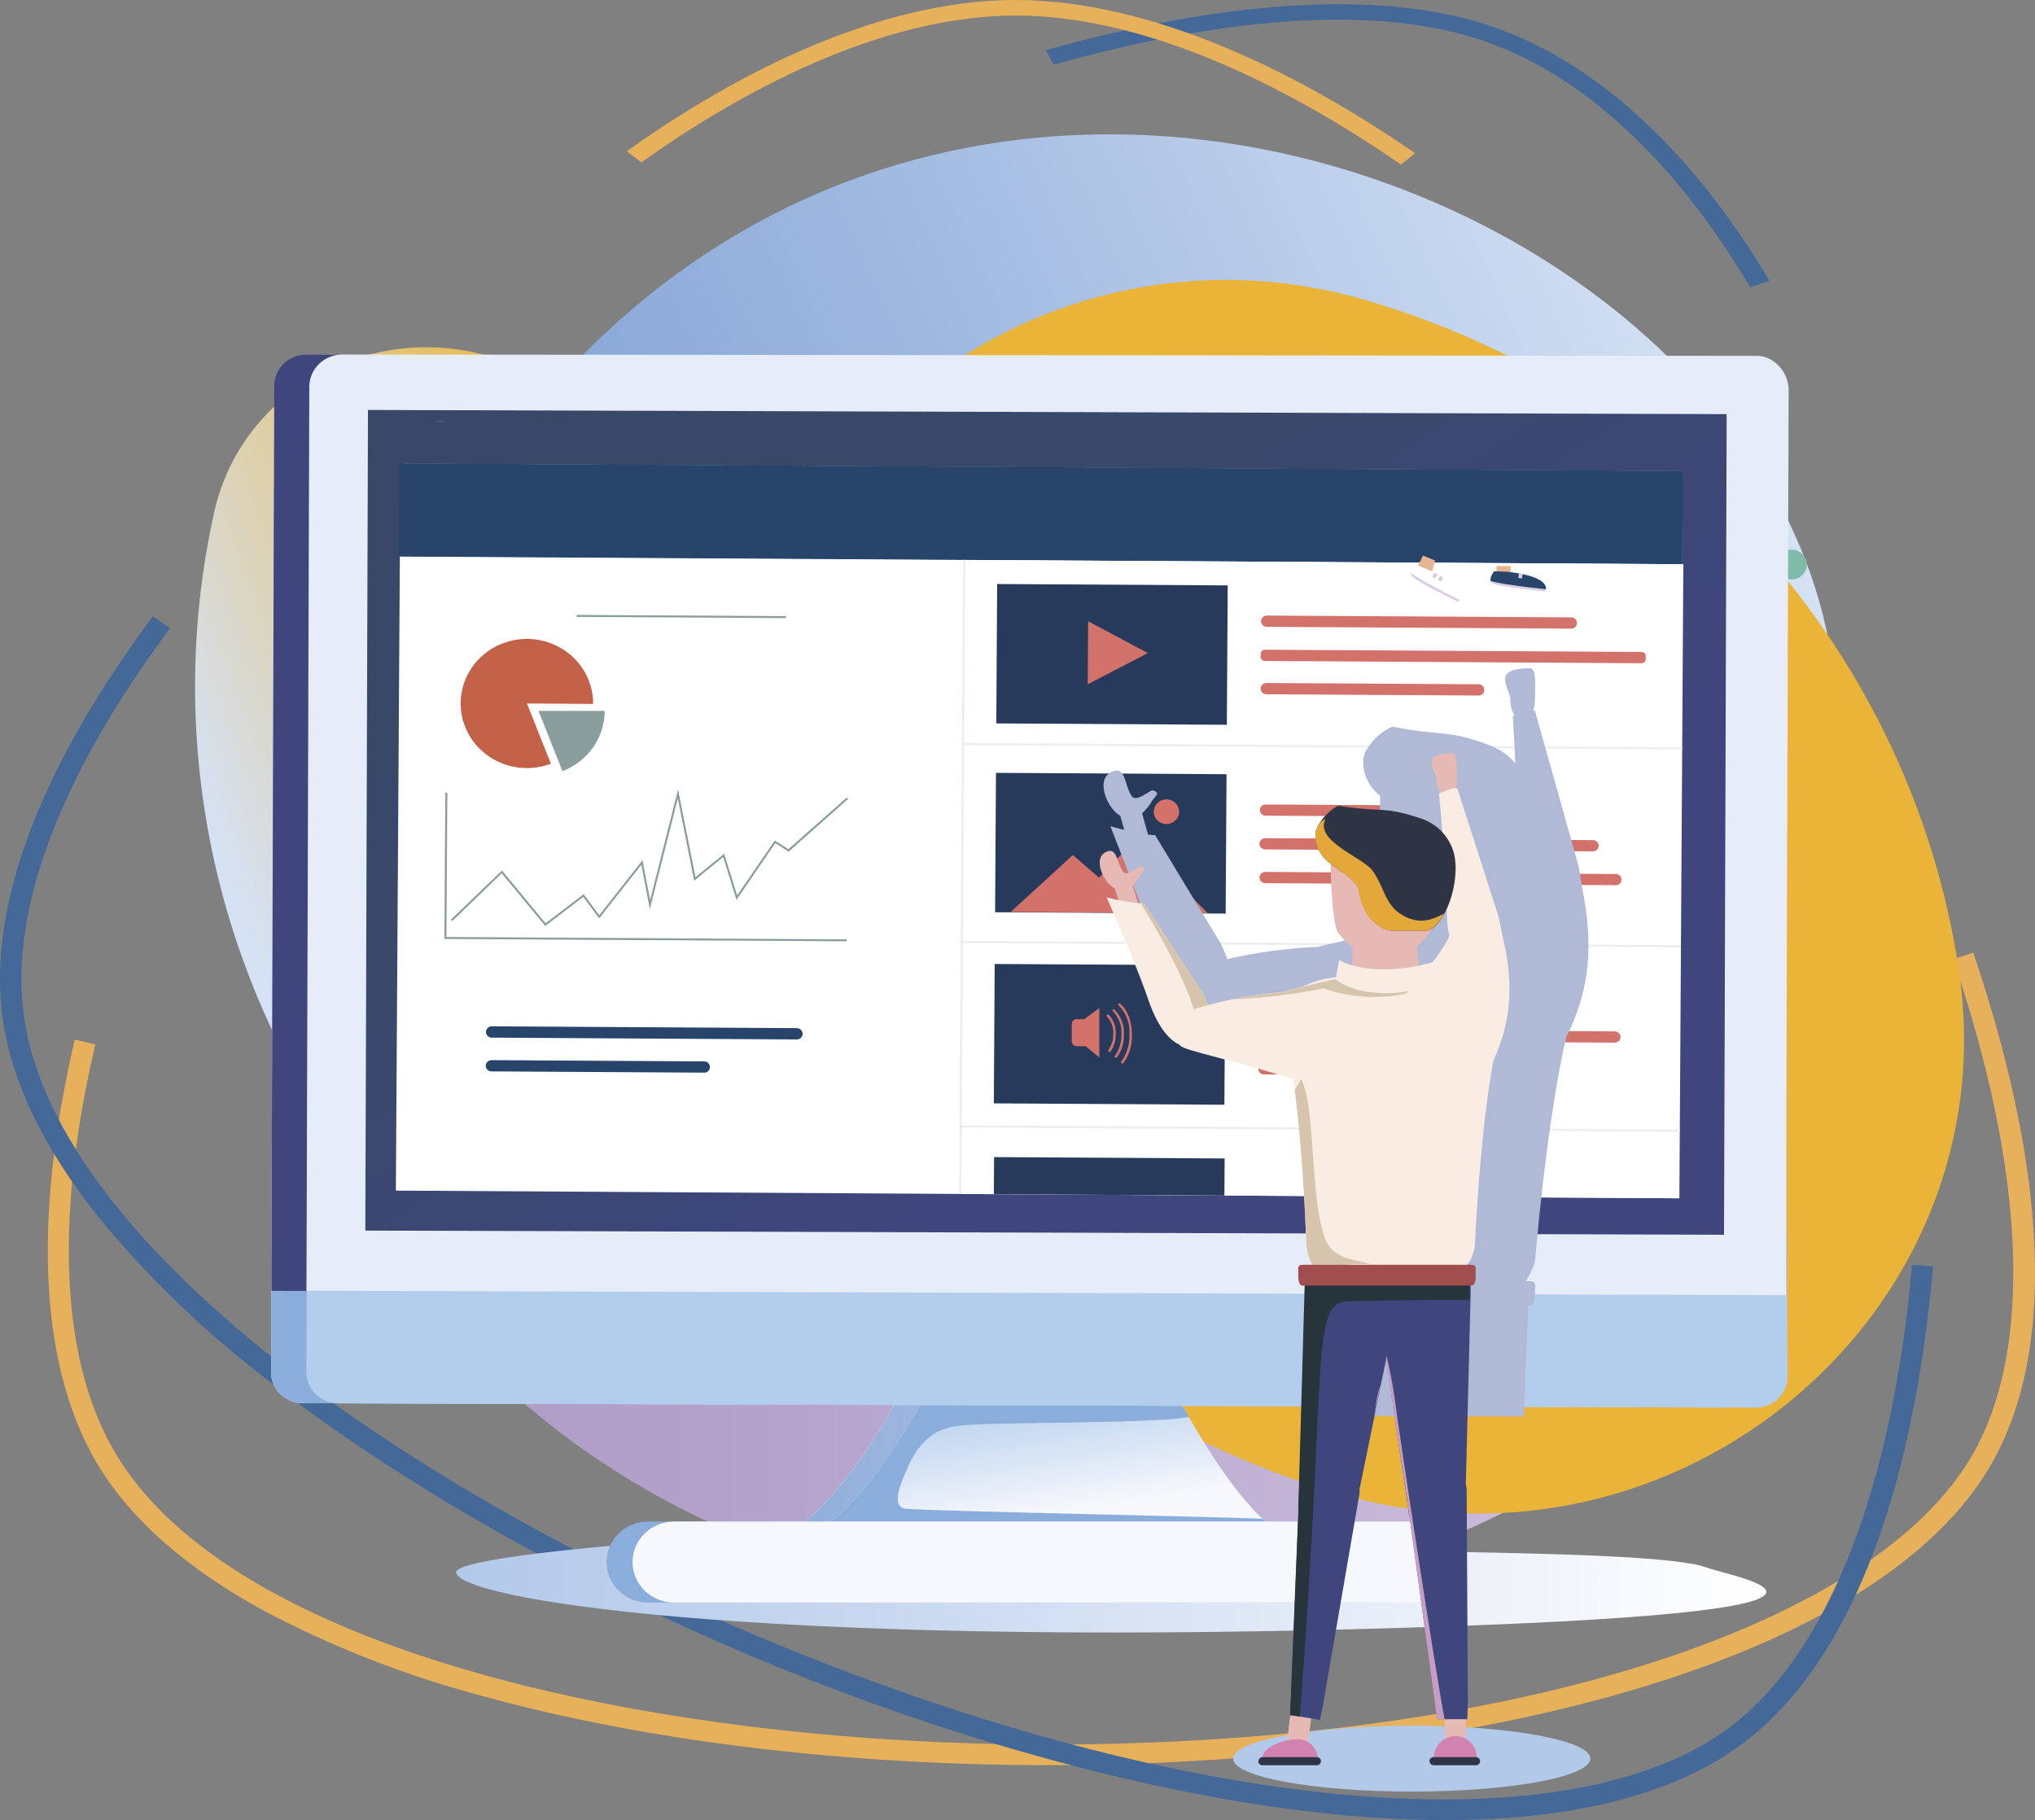
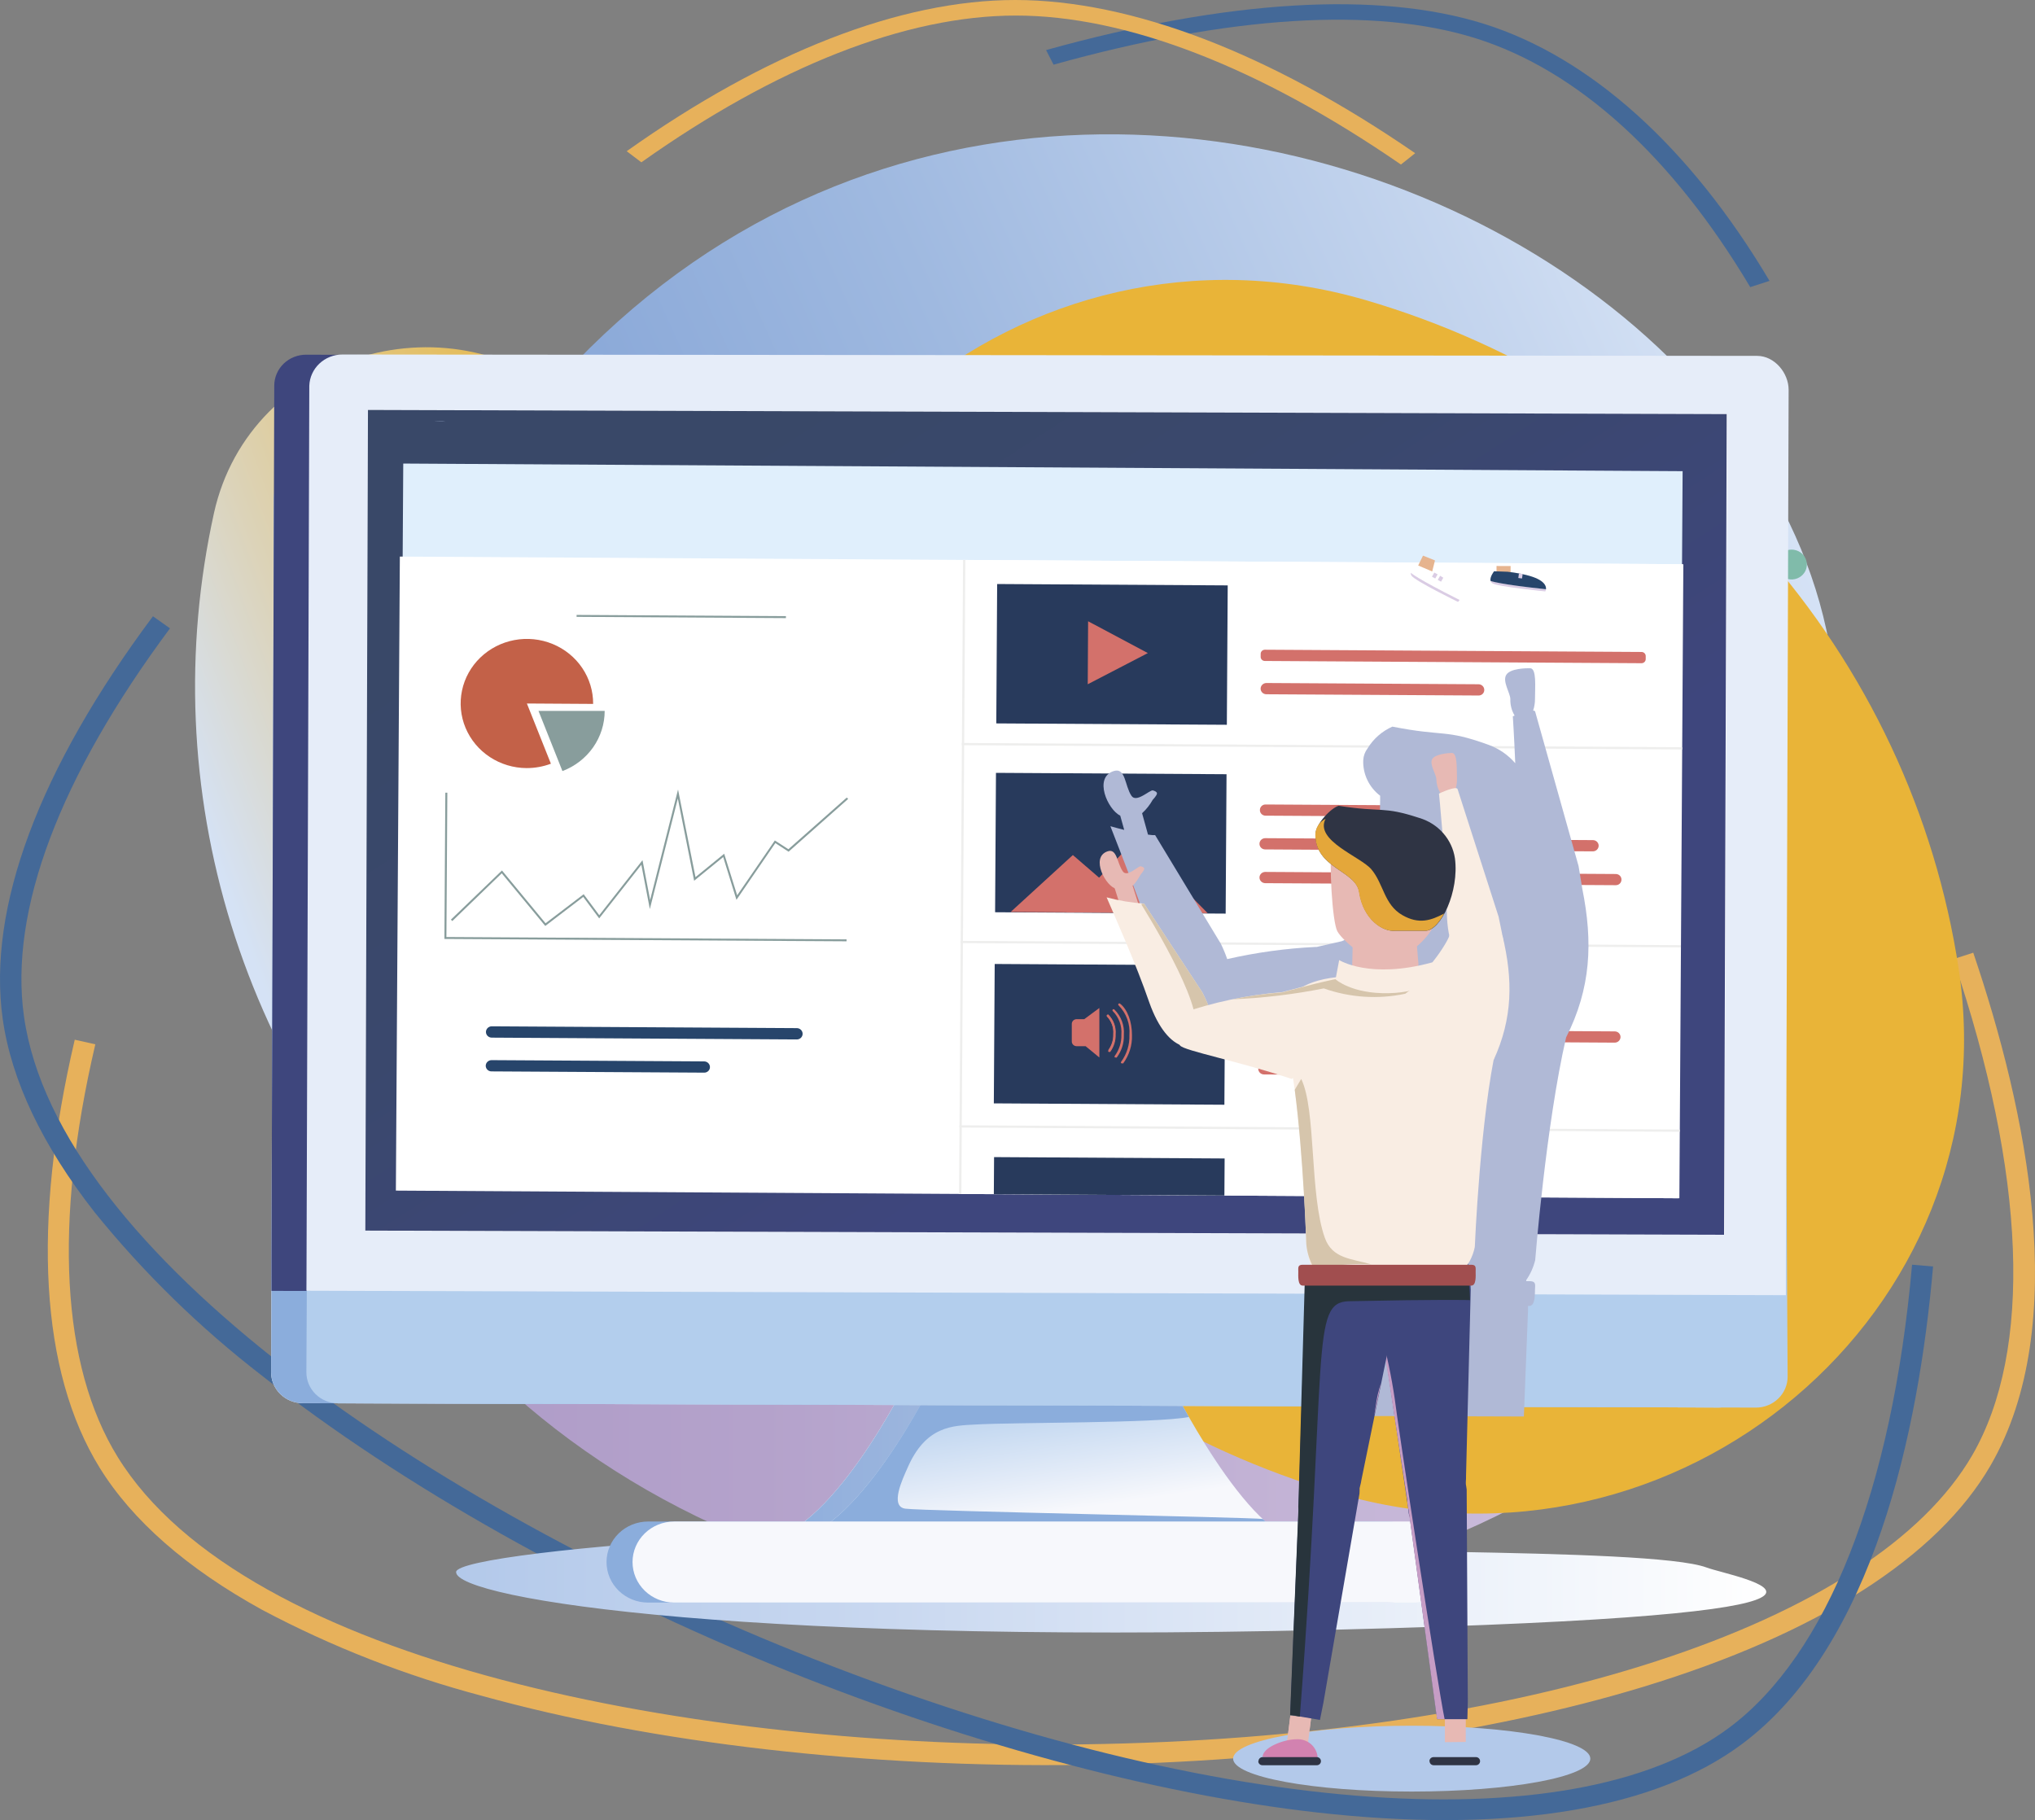
<svg xmlns="http://www.w3.org/2000/svg" width="360" height="322" viewBox="0 0 360 322" fill="none">
  <rect x="0" y="0" width="360" height="322" fill="#808080" stroke="none" />
  <path d="M46.362 284.797C33.157 277.523 23.429 269.057 17.62 259.644C7.137 242.663 5.612 216.491 13.223 183.942L16.864 184.753C9.468 216.356 10.841 241.607 20.821 257.764C43.312 294.196 122.809 309.543 191.608 308.597C269.806 307.528 331.473 287.463 348.887 257.47C359.635 238.916 358.438 207.743 345.535 169.689L349.076 168.546C358.45 196.168 366.578 234.32 352.137 259.264C342.738 275.495 321.518 289.036 290.748 298.411C263.128 306.828 227.935 311.743 191.67 312.234C153.378 312.763 115.589 308.425 85.26 300.021C71.73 296.441 58.675 291.332 46.362 284.797Z" fill="#E7B15B" />
  <path d="M16.726 214.451C7.527 202.692 2.021 191.167 0.484 180.292C-2.289 160.633 6.897 136.058 27.058 109.026L30.07 111.164C10.551 137.422 1.605 161.1 4.239 179.801C10.173 221.922 77.019 266.587 140.639 292.181C212.915 321.253 277.769 326.586 305.843 305.697C323.219 292.771 334.724 263.662 338.252 223.741L341.969 224.06C339.449 253.034 331.46 291.223 308.099 308.597C292.903 319.902 267.916 324.178 235.86 320.958C207.068 318.083 172.745 309.064 139.215 295.573C103.807 281.307 70.908 262.753 46.374 243.4C35.367 234.912 25.416 225.196 16.726 214.451V214.451Z" fill="#446998" />
  <path d="M186.378 11.44L185.055 8.859C217.06 -0.049 243.862 -1.659 262.561 4.227C281.26 10.113 298.875 25.877 313.038 49.69L309.624 50.796C295.839 27.659 279.067 12.435 261.087 6.783C243.106 1.13 217.464 2.777 186.378 11.44Z" fill="#446998" />
  <path d="M193.913 284.244C272.467 284.244 336.148 230.078 336.148 163.262C336.148 96.446 272.467 42.281 193.913 42.281C115.36 42.281 51.679 96.446 51.679 163.262C51.679 230.078 115.36 284.244 193.913 284.244Z" fill="url(#paint0_linear)" />
  <path d="M66.056 120.76C65.88 121.166 66.409 121.571 66.586 121.989C99.107 194.939 186.668 229.086 261.767 198.035C285.506 188.206 312.446 177.012 320.233 154.833C359.597 42.649 138.585 -56.718 66.056 120.76Z" fill="url(#paint1_linear)" />
  <path d="M138.371 126.646C130.697 106.021 118.323 87.363 102.182 72.078C80.61 51.656 44.22 62.113 37.857 90.754C32.526 114.894 33.571 139.958 40.895 163.596C48.219 187.233 61.581 208.669 79.728 225.891C101.3 246.313 135.674 222.795 142.05 194.14C147.833 168.226 148.388 153.457 138.371 126.646Z" fill="url(#paint2_linear)" />
  <path d="M236.692 264.215C296.897 281.737 355.641 232.059 346.505 171.433C342.356 144.017 330.278 118.323 311.688 97.361C293.098 76.399 268.766 61.039 241.543 53.081C181.338 35.56 122.595 85.25 131.718 145.863C135.864 173.282 147.942 198.98 166.535 219.943C185.128 240.905 209.465 256.263 236.692 264.215Z" fill="url(#paint3_linear)" />
  <path d="M318.444 97.684C318 97.393 317.478 97.236 316.944 97.233C316.409 97.23 315.885 97.382 315.438 97.669C314.992 97.956 314.642 98.365 314.434 98.846C314.226 99.326 314.168 99.856 314.268 100.368C314.367 100.88 314.621 101.352 314.995 101.725C315.37 102.097 315.849 102.353 316.372 102.46C316.895 102.567 317.44 102.521 317.936 102.327C318.433 102.133 318.859 101.801 319.162 101.371C319.365 101.083 319.507 100.759 319.58 100.418C319.654 100.077 319.657 99.724 319.591 99.382C319.524 99.039 319.388 98.713 319.191 98.421C318.994 98.13 318.74 97.88 318.444 97.684V97.684Z" fill="#80BBAA" />
  <path d="M301.899 277.314C306.776 279.132 342.788 285.19 245.991 288.053C132.738 291.419 80.686 282.831 80.686 278.125C80.686 273.984 170.88 267.434 208.341 272.915C223.562 275.139 291.844 273.578 301.899 277.314Z" fill="url(#paint4_linear)" />
  <path d="M134.112 272.657H226.095C216.116 272.657 202.079 244.015 202.079 244.015H160.585C160.585 244.015 146.611 272.657 134.112 272.657Z" fill="white" />
  <path d="M134.112 272.657H226.095C216.116 272.657 202.079 244.015 202.079 244.015H160.585C160.585 244.015 146.611 272.657 134.112 272.657Z" fill="url(#paint5_linear)" />
  <path d="M107.298 276.343C107.296 277.286 107.485 278.22 107.855 279.091C108.224 279.962 108.766 280.754 109.449 281.421C110.133 282.087 110.945 282.616 111.838 282.976C112.732 283.336 113.69 283.52 114.656 283.519H245.399C246.366 283.52 247.323 283.336 248.217 282.976C249.11 282.616 249.922 282.087 250.606 281.421C251.29 280.754 251.832 279.962 252.201 279.091C252.57 278.22 252.759 277.286 252.758 276.343V276.343C252.758 275.401 252.567 274.469 252.197 273.599C251.827 272.729 251.285 271.939 250.602 271.273C249.918 270.608 249.107 270.08 248.214 269.721C247.321 269.362 246.365 269.178 245.399 269.179H114.656C113.691 269.178 112.734 269.362 111.841 269.721C110.949 270.08 110.137 270.608 109.454 271.273C108.77 271.939 108.228 272.729 107.858 273.599C107.488 274.469 107.298 275.401 107.298 276.343V276.343Z" fill="url(#paint6_linear)" />
  <path d="M138.837 272.657H230.757C220.79 272.657 206.741 244.015 206.741 244.015H165.247C165.247 244.015 151.336 272.657 138.837 272.657Z" fill="url(#paint7_linear)" />
  <g style="mix-blend-mode:multiply">
    <path style="mix-blend-mode:multiply" d="M165.247 244.015H206.741C206.741 244.015 207.812 246.337 210.319 250.687C204.586 251.805 179.435 251.621 172.606 252.014C168.624 252.235 163.786 252.161 160.522 259.743C159.716 261.573 157.322 266.538 160.169 266.906C163.37 267.324 220.841 268.43 223.386 268.725C225.906 271.096 228.426 272.657 230.757 272.657H138.837C151.336 272.657 165.247 244.015 165.247 244.015Z" fill="url(#paint8_linear)" />
  </g>
  <path d="M111.897 276.343C111.897 278.246 112.672 280.071 114.052 281.417C115.432 282.763 117.304 283.519 119.256 283.519H250.011C250.977 283.519 251.933 283.333 252.825 282.972C253.717 282.611 254.527 282.083 255.21 281.416C255.892 280.75 256.433 279.959 256.801 279.088C257.17 278.218 257.358 277.285 257.357 276.343V276.343C257.357 274.443 256.583 272.621 255.205 271.278C253.828 269.934 251.959 269.179 250.011 269.179H119.256C117.306 269.179 115.436 269.934 114.057 271.277C112.677 272.62 111.9 274.442 111.897 276.343V276.343Z" fill="url(#paint9_linear)" />
  <path opacity="0.1" d="M121.058 74.965L301.899 69.018L304.42 142.189L121.058 74.965Z" fill="#E9F3F7" />
  <path opacity="0.09" d="M122.305 74.867L302.492 68.944L305.012 141.858L122.305 74.867Z" fill="white" />
  <path d="M47.962 242.749C47.957 243.469 48.098 244.182 48.377 244.848C48.656 245.514 49.067 246.12 49.587 246.631C50.107 247.141 50.726 247.546 51.407 247.823C52.088 248.099 52.819 248.242 53.557 248.242L304.092 249.003C304.829 249.007 305.56 248.868 306.243 248.595C306.925 248.323 307.546 247.922 308.069 247.415C308.592 246.908 309.007 246.306 309.292 245.642C309.576 244.979 309.723 244.267 309.724 243.548L310.216 88.862C310.219 88.143 310.077 87.43 309.797 86.765C309.518 86.1 309.106 85.494 308.587 84.984C308.067 84.474 307.449 84.069 306.769 83.792C306.088 83.515 305.359 83.371 304.621 83.37L54.086 82.608C52.598 82.605 51.169 83.177 50.113 84.2C49.057 85.223 48.46 86.612 48.453 88.064L47.962 242.749Z" fill="white" />
  <path d="M47.962 242.749C47.957 243.469 48.098 244.182 48.377 244.848C48.656 245.514 49.067 246.12 49.587 246.631C50.107 247.141 50.726 247.546 51.407 247.823C52.088 248.099 52.819 248.242 53.557 248.242L304.092 249.003C304.829 249.007 305.56 248.868 306.243 248.595C306.925 248.323 307.546 247.922 308.069 247.415C308.592 246.908 309.007 246.306 309.292 245.642C309.576 244.979 309.723 244.267 309.724 243.548L310.216 88.862C310.219 88.143 310.077 87.43 309.797 86.765C309.518 86.1 309.106 85.494 308.587 84.984C308.067 84.474 307.449 84.069 306.769 83.792C306.088 83.515 305.359 83.371 304.621 83.37L54.086 82.608C52.598 82.605 51.169 83.177 50.113 84.2C49.057 85.223 48.46 86.612 48.453 88.064L47.962 242.749Z" fill="url(#paint10_linear)" />
  <path d="M48.025 222.893C48.025 225.916 48.025 228.373 48.025 228.373L309.787 229.172V223.691L310.291 69.006C310.293 68.286 310.149 67.573 309.868 66.908C309.587 66.242 309.175 65.637 308.654 65.127C308.134 64.617 307.515 64.212 306.834 63.935C306.153 63.658 305.422 63.515 304.684 63.513L54.162 62.752C53.424 62.748 52.692 62.887 52.009 63.159C51.326 63.432 50.705 63.833 50.18 64.339C49.656 64.846 49.239 65.448 48.954 66.112C48.669 66.775 48.52 67.487 48.517 68.207L48.025 222.893Z" fill="#3E467D" />
  <path d="M54.199 242.774C54.196 244.225 54.783 245.618 55.832 246.648C56.881 247.678 58.306 248.26 59.794 248.266L310.606 249.028C312.095 249.031 313.524 248.459 314.579 247.436C315.635 246.413 316.232 245.024 316.239 243.572L315.357 89.022C315.357 85.999 314.298 83.394 311.199 83.382L60.663 82.62C59.174 82.62 57.745 83.195 56.69 84.22C55.634 85.245 55.038 86.636 55.031 88.088L54.199 242.774Z" fill="url(#paint11_linear)" />
  <path d="M54.212 228.348L315.924 229.135C315.924 229.135 315.924 226.677 315.924 223.655L316.415 68.969C316.415 65.946 313.895 62.96 310.846 62.96L60.563 62.715C59.044 62.72 57.587 63.299 56.496 64.33C55.406 65.361 54.768 66.764 54.716 68.244L54.212 228.348Z" fill="#E6EDF9" />
  <path d="M65.095 72.512L64.627 217.736L305.068 218.472L305.536 73.249L65.095 72.512Z" fill="white" />
  <path d="M65.095 72.524L64.627 217.711L304.993 218.448L305.46 73.261L65.095 72.524Z" fill="url(#paint12_linear)" />
  <path d="M71.337 82.01L70.542 208.899L296.868 210.247L297.662 83.358L71.337 82.01Z" fill="#E0EFFC" />
-   <path d="M297.708 83.315L70.651 81.963L70.548 98.513L297.604 99.866L297.708 83.315Z" fill="#27456B" />
  <path d="M70.735 98.467L70.032 210.636L297.089 211.989L297.791 99.819L70.735 98.467Z" fill="white" />
  <path d="M170.342 99.062L169.64 211.231L296.915 211.989L297.617 99.82L170.342 99.062Z" fill="white" />
  <path d="M140.966 183.893L86.986 183.573C86.714 183.57 86.454 183.462 86.263 183.274C86.072 183.085 85.965 182.831 85.965 182.566C85.969 182.301 86.079 182.047 86.272 181.861C86.466 181.675 86.727 181.57 86.998 181.57L140.979 181.89C141.248 181.896 141.505 182.005 141.693 182.194C141.882 182.382 141.987 182.634 141.987 182.897C141.987 183.161 141.879 183.415 141.688 183.601C141.496 183.788 141.237 183.893 140.966 183.893V183.893Z" fill="#27456B" />
  <path d="M124.56 189.766L86.948 189.545C86.677 189.545 86.418 189.44 86.226 189.253C86.035 189.067 85.927 188.814 85.927 188.55V188.55C85.931 188.285 86.041 188.031 86.234 187.845C86.428 187.659 86.689 187.554 86.961 187.554L124.573 187.776C124.845 187.779 125.104 187.886 125.295 188.075C125.486 188.264 125.594 188.518 125.594 188.783V188.783C125.594 188.914 125.567 189.044 125.515 189.165C125.462 189.286 125.386 189.395 125.29 189.487C125.193 189.579 125.079 189.65 124.954 189.698C124.829 189.746 124.695 189.769 124.56 189.766V189.766Z" fill="#27456B" />
-   <path d="M277.946 111.213L224.104 110.894C223.833 110.894 223.574 110.789 223.382 110.602C223.191 110.415 223.084 110.162 223.084 109.898V109.898C223.087 109.633 223.197 109.38 223.391 109.194C223.584 109.007 223.845 108.903 224.117 108.903L277.959 109.222C278.093 109.222 278.226 109.249 278.35 109.3C278.474 109.35 278.586 109.425 278.68 109.519C278.774 109.613 278.848 109.724 278.897 109.846C278.946 109.968 278.97 110.099 278.967 110.23C278.967 110.36 278.94 110.489 278.889 110.609C278.837 110.729 278.762 110.838 278.667 110.929C278.572 111.021 278.459 111.093 278.336 111.142C278.212 111.19 278.08 111.215 277.946 111.213Z" fill="#D3716B" />
  <path d="M290.397 115.341L223.767 114.944C223.357 114.942 223.022 115.265 223.02 115.665L223.016 116.206C223.014 116.606 223.344 116.933 223.755 116.935L290.385 117.332C290.796 117.334 291.131 117.012 291.133 116.611L291.136 116.071C291.139 115.67 290.808 115.344 290.397 115.341Z" fill="#D3716B" />
  <path d="M261.553 123.046L224.029 122.824C223.758 122.824 223.498 122.72 223.307 122.533C223.115 122.346 223.008 122.093 223.008 121.829V121.829C223.011 121.564 223.122 121.311 223.315 121.125C223.508 120.938 223.769 120.834 224.041 120.834L261.565 121.055C261.699 121.057 261.832 121.084 261.955 121.136C262.078 121.187 262.19 121.262 262.283 121.355C262.377 121.449 262.451 121.559 262.501 121.681C262.55 121.802 262.575 121.932 262.573 122.063V122.063C262.575 122.193 262.55 122.323 262.499 122.444C262.448 122.565 262.373 122.674 262.278 122.766C262.182 122.858 262.069 122.93 261.944 122.978C261.82 123.026 261.687 123.049 261.553 123.046Z" fill="#D3716B" />
  <path d="M170.145 131.441L170.143 131.834L297.582 132.594L297.584 132.2L170.145 131.441Z" fill="#EEEEED" />
  <path d="M170.37 99.067L169.667 211.237L170.07 211.239L170.773 99.07L170.37 99.067Z" fill="#EEEEED" />
  <path d="M169.916 166.453L169.914 166.846L297.353 167.605L297.355 167.212L169.916 166.453Z" fill="#EEEEED" />
  <path d="M169.725 199.078L169.723 199.471L297.162 200.231L297.164 199.838L169.725 199.078Z" fill="#EEEEED" />
  <path d="M217.188 103.564L176.401 103.321L176.247 127.981L217.034 128.224L217.188 103.564Z" fill="#283A5C" />
  <path d="M192.49 109.91L192.427 121.055L203.061 115.538L192.49 109.91Z" fill="#D3716B" />
  <path d="M175.855 204.708L175.814 211.269L216.601 211.512L216.642 204.951L175.855 204.708Z" fill="#283A5C" />
  <path d="M273.448 178.413L223.676 178.118C223.407 178.114 223.151 178.008 222.962 177.822C222.773 177.636 222.668 177.384 222.668 177.122V177.122C222.668 176.858 222.775 176.605 222.967 176.419C223.158 176.232 223.418 176.127 223.688 176.127L273.46 176.422C273.595 176.422 273.728 176.448 273.852 176.499C273.976 176.55 274.088 176.625 274.182 176.719C274.276 176.812 274.35 176.924 274.399 177.046C274.448 177.168 274.472 177.298 274.468 177.43V177.43C274.468 177.56 274.442 177.689 274.39 177.809C274.339 177.929 274.263 178.038 274.168 178.129C274.074 178.22 273.961 178.293 273.837 178.341C273.713 178.39 273.581 178.414 273.448 178.413V178.413Z" fill="#D3716B" />
  <path d="M285.645 184.458L223.65 184.089C223.379 184.086 223.119 183.979 222.928 183.79C222.737 183.601 222.63 183.347 222.63 183.082V183.082C222.632 182.951 222.66 182.822 222.712 182.702C222.765 182.582 222.842 182.473 222.938 182.382C223.034 182.29 223.147 182.218 223.272 182.17C223.396 182.121 223.529 182.097 223.663 182.099L285.657 182.467C285.928 182.467 286.188 182.572 286.379 182.759C286.571 182.946 286.678 183.199 286.678 183.463V183.463C286.675 183.728 286.564 183.981 286.371 184.167C286.178 184.353 285.917 184.458 285.645 184.458V184.458Z" fill="#D3716B" />
  <path d="M252.972 190.258L223.613 190.086C223.342 190.086 223.082 189.981 222.891 189.794C222.7 189.607 222.592 189.354 222.592 189.09V189.09C222.595 188.825 222.706 188.572 222.899 188.386C223.093 188.199 223.353 188.095 223.625 188.095L252.984 188.279C253.255 188.279 253.515 188.384 253.706 188.571C253.898 188.757 254.005 189.011 254.005 189.275V189.275C254.005 189.406 253.978 189.536 253.926 189.657C253.874 189.777 253.797 189.887 253.701 189.978C253.605 190.07 253.491 190.142 253.365 190.19C253.24 190.238 253.106 190.261 252.972 190.258V190.258Z" fill="#D3716B" />
  <path d="M216.754 170.784L175.967 170.541L175.813 195.202L216.6 195.444L216.754 170.784Z" fill="#283A5C" />
  <path d="M269.579 144.573L223.89 144.303C223.756 144.305 223.623 144.28 223.499 144.23C223.375 144.181 223.263 144.107 223.169 144.014C223.075 143.921 223.001 143.811 222.951 143.689C222.902 143.568 222.879 143.438 222.882 143.308V143.308C222.88 143.177 222.906 143.047 222.956 142.926C223.007 142.806 223.083 142.696 223.178 142.604C223.273 142.513 223.386 142.44 223.511 142.392C223.635 142.344 223.769 142.321 223.903 142.325L269.592 142.595C269.726 142.593 269.859 142.618 269.983 142.667C270.107 142.717 270.219 142.79 270.313 142.883C270.407 142.976 270.481 143.087 270.53 143.208C270.58 143.33 270.603 143.46 270.6 143.59V143.59C270.602 143.721 270.576 143.85 270.525 143.971C270.475 144.092 270.399 144.202 270.304 144.293C270.209 144.385 270.095 144.457 269.971 144.505C269.846 144.553 269.713 144.576 269.579 144.573V144.573Z" fill="#D3716B" />
  <path d="M281.776 150.619L223.814 150.274C223.681 150.274 223.549 150.249 223.426 150.199C223.302 150.148 223.191 150.075 223.097 149.982C223.003 149.89 222.929 149.78 222.879 149.659C222.829 149.538 222.805 149.409 222.806 149.279C222.806 149.015 222.914 148.762 223.105 148.575C223.297 148.389 223.556 148.284 223.827 148.284L281.789 148.628C282.06 148.628 282.319 148.733 282.511 148.919C282.702 149.106 282.81 149.359 282.81 149.623V149.623C282.806 149.888 282.696 150.141 282.503 150.328C282.309 150.514 282.048 150.619 281.776 150.619V150.619Z" fill="#D3716B" />
  <path d="M285.821 156.602L223.814 156.246C223.545 156.24 223.288 156.131 223.1 155.943C222.912 155.754 222.806 155.502 222.806 155.239V155.239C222.81 154.977 222.919 154.727 223.11 154.543C223.301 154.359 223.558 154.256 223.827 154.256L285.834 154.624C285.968 154.623 286.101 154.647 286.225 154.697C286.349 154.746 286.461 154.82 286.555 154.913C286.649 155.006 286.723 155.116 286.772 155.238C286.822 155.359 286.845 155.489 286.842 155.619V155.619C286.844 155.75 286.818 155.88 286.767 156.001C286.717 156.121 286.641 156.231 286.546 156.323C286.451 156.415 286.338 156.487 286.213 156.535C286.088 156.583 285.955 156.606 285.821 156.602Z" fill="#D3716B" />
  <path d="M216.979 136.971L176.192 136.728L176.037 161.389L216.824 161.632L216.979 136.971Z" fill="#283A5C" />
  <path d="M178.78 161.345L189.793 151.27L201.637 161.481L178.78 161.345Z" fill="#D3716B" />
  <path d="M188.609 161.407L200.818 148.554L213.646 161.554L188.609 161.407Z" fill="#D3716B" />
-   <path d="M208.593 143.627C208.588 144.059 208.452 144.48 208.202 144.837C207.952 145.193 207.599 145.47 207.188 145.631C206.777 145.793 206.326 145.832 205.893 145.744C205.459 145.655 205.062 145.444 204.751 145.136C204.44 144.828 204.23 144.437 204.147 144.013C204.064 143.588 204.112 143.149 204.284 142.751C204.456 142.353 204.746 142.014 205.116 141.776C205.486 141.539 205.92 141.413 206.363 141.415C206.658 141.417 206.951 141.475 207.223 141.588C207.495 141.7 207.742 141.863 207.949 142.069C208.157 142.274 208.32 142.518 208.431 142.785C208.541 143.053 208.596 143.339 208.593 143.627V143.627Z" fill="#D3716B" />
  <path d="M189.604 181.14V184.237C189.602 184.348 189.623 184.458 189.666 184.56C189.708 184.663 189.771 184.757 189.85 184.836C189.93 184.914 190.025 184.977 190.13 185.02C190.235 185.063 190.347 185.085 190.461 185.085H192.048L194.48 187.087V178.327L191.809 180.305H190.423C190.202 180.314 189.994 180.407 189.841 180.562C189.689 180.718 189.604 180.925 189.604 181.14V181.14Z" fill="#D3716B" />
  <path d="M196.37 186.031L196.055 185.773C196.66 184.946 196.97 183.949 196.938 182.934C196.985 182.361 196.907 181.784 196.709 181.242C196.512 180.7 196.199 180.205 195.791 179.789L196.03 179.469C196.482 179.925 196.829 180.471 197.046 181.069C197.263 181.666 197.347 182.303 197.29 182.934C197.341 184.037 197.017 185.125 196.37 186.031V186.031Z" fill="#D3716B" />
  <path d="M196.219 186.092C196.178 186.105 196.134 186.105 196.093 186.092C196.057 186.054 196.037 186.003 196.037 185.951C196.037 185.899 196.057 185.848 196.093 185.81C196.697 184.983 197.007 183.986 196.975 182.971C197.023 182.398 196.945 181.821 196.747 181.279C196.549 180.737 196.236 180.241 195.829 179.826C195.809 179.807 195.794 179.785 195.783 179.761C195.773 179.737 195.767 179.711 195.767 179.684C195.767 179.658 195.773 179.632 195.783 179.608C195.794 179.583 195.809 179.561 195.829 179.543C195.866 179.508 195.916 179.489 195.967 179.489C196.019 179.489 196.068 179.508 196.106 179.543C196.558 179.999 196.904 180.545 197.121 181.142C197.339 181.74 197.422 182.376 197.366 183.008C197.402 184.116 197.06 185.205 196.396 186.104C196.367 186.115 196.337 186.119 196.306 186.117C196.276 186.115 196.246 186.106 196.219 186.092V186.092Z" fill="#D3716B" />
  <path d="M197.353 187.075C197.309 187.092 197.259 187.092 197.215 187.075C197.181 187.035 197.162 186.985 197.162 186.934C197.162 186.882 197.181 186.832 197.215 186.793C198.01 185.7 198.417 184.384 198.374 183.045C198.436 182.283 198.332 181.517 198.069 180.797C197.806 180.077 197.39 179.42 196.849 178.867C196.814 178.831 196.794 178.782 196.794 178.732C196.794 178.682 196.814 178.633 196.849 178.597C196.868 178.578 196.891 178.563 196.916 178.553C196.94 178.542 196.967 178.537 196.994 178.537C197.021 178.537 197.048 178.542 197.073 178.553C197.098 178.563 197.12 178.578 197.139 178.597C197.731 179.184 198.187 179.889 198.476 180.662C198.765 181.436 198.88 182.261 198.815 183.082C198.87 184.517 198.426 185.929 197.555 187.087C197.523 187.103 197.488 187.11 197.453 187.108C197.417 187.106 197.383 187.094 197.353 187.075V187.075Z" fill="#D3716B" />
  <path d="M198.475 188.107C198.455 188.115 198.433 188.12 198.412 188.12C198.39 188.12 198.369 188.115 198.349 188.107C198.329 188.089 198.314 188.067 198.303 188.043C198.293 188.018 198.287 187.992 198.287 187.966C198.287 187.94 198.293 187.914 198.303 187.889C198.314 187.865 198.329 187.843 198.349 187.825C199.349 186.449 199.858 184.792 199.798 183.106C199.875 182.147 199.744 181.182 199.411 180.276C199.079 179.369 198.554 178.542 197.87 177.847C197.835 177.811 197.815 177.762 197.815 177.712C197.815 177.662 197.835 177.614 197.87 177.577C197.889 177.558 197.911 177.543 197.936 177.533C197.961 177.522 197.988 177.517 198.015 177.517C198.042 177.517 198.069 177.522 198.094 177.533C198.119 177.543 198.141 177.558 198.16 177.577C199.42 178.535 200.264 180.723 200.251 183.143C200.309 184.923 199.765 186.672 198.702 188.12C198.666 188.137 198.626 188.145 198.586 188.143C198.547 188.141 198.508 188.129 198.475 188.107V188.107Z" fill="#D3716B" />
  <path d="M251.737 98.299L250.88 100.044L253.363 101.1L253.854 99.147L251.737 98.299Z" fill="#E6B48F" />
  <path d="M264.741 100.13V101.174L267.223 101.531L267.236 100.142L264.388 100.13" fill="#E6B48F" />
  <path d="M273.372 104.627C273.372 104.627 264.904 103.791 263.997 103.189C263.84 103.085 263.727 102.927 263.682 102.747C263.682 102.747 264.942 103.312 273.498 104.221C273.485 104.364 273.442 104.502 273.372 104.627V104.627Z" fill="#DACCE4" />
  <path d="M273.498 104.246C264.917 103.337 263.682 102.772 263.682 102.772C263.518 102.059 264.312 101.064 264.312 101.064L266.668 101.15C267.425 101.232 268.105 101.33 268.71 101.445L269.365 101.58C273.107 102.354 273.548 103.57 273.498 104.246Z" fill="#27456B" />
  <path d="M269.365 101.555L269.252 102.341L268.596 102.255L268.71 101.42L269.365 101.555Z" fill="#DACCE4" />
  <path d="M257.924 106.482C257.924 106.482 250.364 102.796 249.708 101.85C249.602 101.699 249.557 101.515 249.582 101.334C249.582 101.334 250.515 102.292 258.201 106.138C258.133 106.27 258.039 106.387 257.924 106.482V106.482Z" fill="#DACCE4" />
  <path d="M255.328 102.206L254.925 102.907L254.345 102.587L254.761 101.862L255.328 102.206Z" fill="#DACCE4" />
  <path d="M253.903 102.342L254.322 101.613L253.739 101.295L253.321 102.024L253.903 102.342Z" fill="#DACCE4" />
  <path d="M137.966 102.157L97.91 101.919C83.143 101.831 71.099 113.433 71.009 127.833L70.888 147.136C70.798 161.536 82.696 173.28 97.463 173.368L137.519 173.607C152.286 173.695 164.33 162.093 164.42 147.693L164.541 128.39C164.631 113.99 152.733 102.245 137.966 102.157Z" fill="white" />
  <path d="M104.929 124.533C104.944 122.272 104.271 120.058 102.995 118.17C101.719 116.283 99.898 114.807 97.762 113.929C95.626 113.051 93.27 112.81 90.994 113.238C88.718 113.666 86.623 114.742 84.974 116.331C83.325 117.92 82.196 119.95 81.731 122.165C81.265 124.379 81.484 126.679 82.359 128.772C83.234 130.866 84.726 132.659 86.647 133.925C88.567 135.191 90.829 135.874 93.147 135.886C94.621 135.889 96.082 135.627 97.457 135.112L93.21 124.459L104.929 124.533Z" fill="#C36148" />
  <path d="M106.97 125.773H95.264L99.498 136.414C101.698 135.582 103.589 134.12 104.923 132.222C106.256 130.323 106.97 128.075 106.97 125.773V125.773Z" fill="#889D9C" />
  <path d="M96.461 163.815L88.762 154.501L80.018 162.943L79.766 162.697L88.8 153.998L96.512 163.336L103.253 158.2L106.012 161.911L113.661 152.179L115.009 159.22L119.949 139.683L123.036 155.177L128.114 151.036L130.407 158.396L137.073 148.689L139.467 150.238L149.799 141.096L150.039 141.342L139.504 150.68L137.161 149.156L130.281 159.195L127.937 151.626L122.796 155.816L119.911 141.268L114.959 160.829L113.459 152.99L106 162.476L103.177 158.679L96.461 163.815Z" fill="#889D9C" />
  <path d="M149.761 166.531L78.619 166.113L78.783 140.236H79.136L78.972 165.769L149.761 166.187V166.531Z" fill="#889D9C" />
  <path d="M102.002 108.787L102 109.131L139.032 109.352L139.034 109.008L102.002 108.787Z" fill="#889D9C" />
  <g style="mix-blend-mode:multiply">
    <path d="M78.858 74.609C78.475 74.546 78.088 74.509 77.699 74.498C76.275 74.449 76.842 74.486 78.858 74.609Z" fill="#B4C7E8" />
  </g>
  <g style="mix-blend-mode:multiply">
    <path d="M198.172 144.291L198.878 146.822C197.845 146.564 196.938 146.318 196.434 146.17C198.147 150.655 202.079 160.313 204.7 168.779C206.275 173.879 208.48 176.791 210.71 177.933L210.798 178.068C211.567 179.224 223.399 181.939 234.147 186.006L234.424 185.81C234.537 186.694 234.626 187.604 234.726 188.537C235.986 202.582 235.898 221.148 235.898 221.148C235.898 221.431 235.898 221.701 235.974 221.971C236.117 223.154 236.353 224.325 236.68 225.473L234.991 225.412C233.907 225.412 234.058 226.026 234.021 226.837C233.983 227.648 233.743 229.749 234.827 229.786H235.281L234.928 250.49L269.579 250.601L270.31 231.912C270.31 231.641 270.31 231.347 270.31 231.039H270.524C271.608 231.039 271.52 228.951 271.545 228.152C271.57 227.353 271.772 226.69 270.688 226.653H269.995C269.989 226.591 269.989 226.53 269.995 226.468C270.739 225.392 271.277 224.193 271.583 222.93C271.583 222.93 273.473 199.092 277.051 183.536C281.449 174.837 281.827 166.715 279.912 157.229C279.685 155.669 279.408 154.243 279.256 153.223L271.595 125.958C271.595 125.798 271.432 125.724 271.217 125.712C271.436 125.062 271.547 124.381 271.545 123.697C271.545 121.559 271.873 118.217 270.676 118.217C270.058 118.217 267.198 118.217 266.467 119.384C265.736 120.551 267.185 122.628 267.185 123.685C267.154 124.705 267.416 125.714 267.941 126.597L267.626 126.732C267.626 126.732 267.853 130.148 268.055 135.026C266.78 133.543 265.129 132.411 263.266 131.745C255.517 128.944 255.593 130.381 246.319 128.55C244.487 129.363 242.956 130.706 241.934 132.396C241.475 132.996 241.207 133.714 241.165 134.461C241.113 135.669 241.357 136.872 241.876 137.97C242.395 139.068 243.175 140.03 244.152 140.776V140.875C244.152 141.071 244.152 141.268 244.152 141.464V141.575C244 146.773 244.315 153.654 245.046 155.091C245.891 156.405 246.941 157.582 248.159 158.581L247.919 162.267C247.919 162.267 247.919 162.341 247.919 162.39C246.959 162.101 246.044 161.688 245.197 161.161L244.366 164.786C241.931 164.899 239.544 165.488 237.347 166.518C235.734 166.887 234.235 167.243 232.937 167.526H232.723C227.459 167.786 222.23 168.506 217.098 169.676C216.78 168.745 216.401 167.834 215.964 166.948L204.347 147.743H203.843L203.087 147.657L202.041 143.873C202.792 143.185 203.426 142.384 203.918 141.501C203.918 141.501 204.662 140.739 204.674 140.371C204.687 140.002 203.931 139.83 203.931 139.83C203.339 139.769 201.007 142.103 200.151 140.776C198.966 138.995 199.143 135.763 197.051 136.402C193.384 137.533 195.993 143.271 198.172 144.291Z" fill="#B0B9D6" />
  </g>
  <path d="M281.336 311.128C281.336 314.348 267.185 316.953 249.734 316.953C232.282 316.953 218.144 314.348 218.144 311.128C218.144 307.909 232.282 305.304 249.734 305.304C267.185 305.304 281.336 307.909 281.336 311.128Z" fill="url(#paint13_linear)" />
  <path d="M256.374 165.499H265.787C267.677 173.362 267.614 180.157 264.224 187.542C264.224 187.542 241.757 179.518 247.604 175.66C253.173 171.986 256.575 165.683 256.374 165.499Z" fill="#F9EDE3" />
  <path d="M250.414 201.697L250.817 201.144L250.918 201.009L251.863 199.78L252.002 199.608V199.535L252.279 199.178L252.43 198.994L252.493 198.92C252.77 198.564 253.06 198.232 253.363 197.9L253.438 197.802H253.627C257.332 197.36 261.326 196.573 259.675 197.446C258.882 197.864 261.187 200.726 260.557 200.677C257.206 200.444 253.74 202.754 253.451 202.594C252.366 202.678 251.275 202.557 250.237 202.238L250.414 201.697Z" fill="#E7B9B4" />
  <path d="M256.034 141.034C255.026 141.034 254.156 139.646 254.093 137.864C254.093 136.992 252.833 135.235 253.362 134.301C253.892 133.367 256.324 133.22 256.84 133.207C257.848 133.207 257.684 135.96 257.747 137.741C257.81 139.523 257.042 140.998 256.034 141.034Z" fill="#E7B9B4" />
  <path d="M254.56 140.395C254.56 140.395 255.744 151.823 255.958 161.628C256.172 171.433 261.792 174.468 266.177 170.635C266.454 167.809 265.472 164.11 265.106 162.169L257.861 139.634C257.71 138.896 254.56 140.395 254.56 140.395Z" fill="#F9EDE3" />
  <path d="M227.569 309.113L231.249 309.47L231.942 303.903L228.262 303.547L227.569 309.113Z" fill="#E7B9B4" />
  <g style="mix-blend-mode:multiply">
    <path d="M231.942 303.903L231.702 305.845C231.484 305.753 231.247 305.711 231.009 305.722C230.039 305.796 229.182 305.845 228.779 306.791C228.652 307.366 228.705 307.965 228.93 308.511C228.93 308.769 229.056 309.015 229.107 309.273L227.569 309.113L228.262 303.547L231.942 303.903Z" fill="#E7B9B4" />
  </g>
  <path d="M249.154 267.115C249.255 270.322 251.233 267.029 253.942 266.968H255.202C257.911 266.906 259.436 264.252 259.348 261.045L260.179 228.176C260.091 224.969 259.486 219.231 256.777 219.28L252.657 222.524C249.96 222.586 243.345 225.338 243.446 228.545L249.154 267.115Z" fill="#3E467D" />
  <path d="M255.605 308.216L259.297 308.179L259.31 302.589L255.605 302.613V308.216Z" fill="#E7B9B4" />
  <g style="mix-blend-mode:multiply">
-     <path d="M259.31 302.589V304.53C259.078 304.474 258.836 304.474 258.604 304.53C257.647 304.69 256.802 304.837 256.525 305.759C256.465 306.347 256.593 306.939 256.89 307.455L257.155 308.179H255.605V302.576L259.31 302.589Z" fill="#E7B9B4" />
-   </g>
+     </g>
  <path d="M253.413 259.19L254.673 258.993C257.357 258.563 259.07 260.025 259.461 263.527L259.663 301.004L259.587 304.149H254.244L248.977 265.432C248.845 264.738 248.855 264.025 249.006 263.334C249.158 262.644 249.448 261.989 249.861 261.409C250.273 260.829 250.799 260.334 251.409 259.953C252.019 259.572 252.7 259.313 253.413 259.19V259.19Z" fill="#3E467D" />
  <g style="mix-blend-mode:multiply">
    <path d="M244.29 235.819C245.339 239.652 246.155 243.541 246.735 247.468C247.163 251.301 254.295 298.067 255.555 304.125H254.219L249.179 267.115C249.045 266.555 248.969 265.982 248.952 265.407L245.601 243.499L244.29 235.819Z" fill="#C69DC5" />
  </g>
  <path d="M229.737 266.083C229.27 269.253 231.803 266.341 234.474 266.734L235.734 266.918C238.418 267.312 240.384 264.94 240.85 261.77L247.453 229.528C247.919 226.346 248.322 220.595 245.651 220.202L241.027 222.659C238.355 222.266 231.362 223.888 230.946 227.058L229.737 266.083Z" fill="#3E467D" />
  <path d="M235.319 258.981H236.579C239.288 258.981 240.737 260.726 240.497 264.24L234.122 301.2L233.504 304.284L228.25 303.375L229.837 264.338C229.836 263.635 229.976 262.939 230.251 262.289C230.526 261.639 230.929 261.048 231.438 260.551C231.947 260.053 232.552 259.658 233.218 259.389C233.884 259.119 234.598 258.981 235.319 258.981V258.981Z" fill="#3E467D" />
  <path d="M238.658 230.204C231.727 230.351 234.878 239.174 229.951 303.682L228.224 303.387L229.699 267.017C229.664 266.706 229.664 266.393 229.699 266.083L230.808 227.095C231.274 223.913 238.267 222.303 240.888 222.696L245.512 220.239C246.886 220.435 247.44 222.045 247.604 223.986C249.134 223.196 250.808 222.704 252.531 222.536L256.651 219.293C259.36 219.293 259.965 226.812 260.053 230.019C260.142 229.983 254.56 229.872 238.658 230.204Z" fill="#28343C" />
  <g style="mix-blend-mode:multiply">
    <path d="M243.118 250.466C243.194 249.888 243.269 249.323 243.37 248.745C243.543 247.371 243.855 246.017 244.303 244.703L243.118 250.466Z" fill="#C69DC5" />
  </g>
  <path d="M238.116 172.097L237.133 187.087L245.134 199.768L252.203 187.087V171.654L238.116 172.097Z" fill="white" />
  <path d="M250.817 170.598C250.817 172.49 248.297 174.038 245.046 174.038C241.846 174.038 239.237 172.539 239.212 170.647L239.565 156.32C239.565 154.428 241.606 152.892 244.819 152.879C248.02 152.879 249.595 154.403 249.62 156.295L250.817 170.598Z" fill="#E7B9B4" />
  <path d="M252.732 156.553L253.993 156.062C255.051 155.681 255.845 156.283 255.895 157.438C255.996 159.429 254.383 159.392 254.207 161.124L251.687 160.534L252.732 156.553Z" fill="#E7B9B4" />
  <path d="M236.591 164.774C237.624 166.678 243.269 170.991 245.26 170.917C247.251 170.844 252.821 165.707 253.602 163.741C255.618 158.286 254.459 143.922 244.063 144.917C241.291 145.175 236.364 144.291 235.596 149.427C235.092 152.683 235.671 163.115 236.591 164.774Z" fill="#E7B9B4" />
  <g style="mix-blend-mode:multiply">
    <path d="M248.574 172.515C248.2 171.738 247.954 170.908 247.844 170.057C247.844 169.615 248.171 169.136 248.196 168.681C248.283 167.954 248.11 167.22 247.705 166.604C246.647 165.118 244.895 165.376 243.383 164.761C240.422 163.594 240.611 160.313 239.603 157.905C238.771 156.013 237.083 154.821 235.52 153.494C235.482 152.127 235.545 150.76 235.709 149.402C236.478 144.266 241.405 145.151 244.177 144.893C254.572 143.897 255.731 158.261 253.715 163.717C252.935 165.115 251.902 166.364 250.666 167.403L250.931 170.573C250.861 171.189 250.614 171.772 250.216 172.256C249.819 172.739 249.289 173.101 248.688 173.301C248.72 173.034 248.681 172.763 248.574 172.515V172.515Z" fill="#E7B9B4" />
  </g>
  <path d="M231.085 220.165C231.085 220.165 230.392 193.305 227.116 183.364H227.342V177.282L227.519 177.135C228.552 176.115 230.152 173.19 238.065 172.736C238.897 176.422 252.632 173.756 251.573 171.396C255.983 171.396 263.808 175.427 263.808 175.427C264.123 176.508 265.408 182.148 264.816 184.691C261.855 197.495 260.898 220.607 260.898 220.607C260.646 221.996 259.637 224.49 258.138 224.982C254.232 226.284 253.841 224.81 246.445 224.982C239.048 225.154 232.71 225.842 232.294 224.982C231.688 223.431 231.282 221.813 231.085 220.165V220.165Z" fill="#F9EDE3" />
  <path d="M199.052 163.001L202.073 162.09L200.107 155.892L197.085 156.803L199.052 163.001Z" fill="#E7B9B4" />
  <path d="M214.981 182.086C214.534 179.814 213.762 177.613 212.688 175.55L202.381 159.859C200.144 159.706 197.928 159.335 195.766 158.753C197.341 162.439 200.919 170.389 203.326 177.38C206.627 186.657 212.033 187.038 214.981 182.086Z" fill="#F9EDE3" />
  <g style="mix-blend-mode:multiply">
    <g style="mix-blend-mode:multiply">
      <path d="M201.953 160.092C201.953 160.018 201.953 159.945 201.953 159.871C202.099 159.891 202.247 159.891 202.394 159.871L212.701 175.562C213.775 177.626 214.547 179.826 214.994 182.099C212.474 186.338 212.89 186.018 211.302 182.357C213.293 178.044 201.953 160.092 201.953 160.092Z" fill="#D6C5AC" />
    </g>
  </g>
  <path d="M208.656 179.383C208.066 180.204 207.758 181.186 207.776 182.188C207.794 183.191 208.138 184.162 208.757 184.962C209.45 185.896 219.455 187.812 228.502 190.884L241.581 181.054C244.63 177.368 250.313 174.53 250.313 174.53C245.727 169.885 233.315 173.866 226.876 175.513C220.656 176.022 214.53 177.323 208.656 179.383V179.383Z" fill="#F9EDE3" />
  <g style="mix-blend-mode:multiply">
    <g style="mix-blend-mode:multiply">
      <path d="M234.184 174.862C228.857 175.925 223.451 176.57 218.018 176.791C220.928 176.197 223.874 175.787 226.838 175.562C233.277 173.915 245.739 169.934 250.275 174.579C250.275 174.579 251.057 173.977 248.587 175.808C243.791 176.826 238.797 176.498 234.184 174.862V174.862Z" fill="#D6C5AC" />
    </g>
  </g>
  <g style="mix-blend-mode:multiply">
    <path d="M229.044 192.801C229.044 192.801 230.152 190.921 230.19 190.884C232.862 196.328 231.639 211.294 234.361 218.973C235.697 222.745 239.174 222.659 242.602 223.691C236.478 223.274 232.698 224.92 232.358 224.22C231.66 222.966 231.231 221.586 231.097 220.165C231.097 220.165 230.581 204.499 229.044 192.801Z" fill="#D6C5AC" />
  </g>
  <path d="M197.505 157.229C195.69 156.983 192.805 151.687 195.917 150.618C197.631 150.016 197.593 152.707 198.639 154.17C199.42 155.251 201.285 153.236 201.789 153.26C201.789 153.26 202.419 153.383 202.419 153.69C202.419 153.998 201.827 154.661 201.827 154.661C200.869 156.172 200.365 157.622 197.505 157.229Z" fill="#E7B9B4" />
  <path d="M236.264 173.252C236.264 173.252 239.086 175.844 245.638 175.709C252.191 175.574 253.766 172.945 253.766 172.945L253.388 170.254C242.299 173.301 236.906 169.848 236.906 169.848L236.264 173.252Z" fill="#F9EDE3" />
-   <path d="M253.678 310.92C253.678 310.92 253.678 310.858 253.678 310.834C253.678 309.856 254.076 308.918 254.785 308.227C255.494 307.536 256.455 307.147 257.458 307.147C258.46 307.147 259.422 307.536 260.131 308.227C260.839 308.918 261.238 309.856 261.238 310.834V310.92H253.678Z" fill="#D282B0" />
  <path d="M252.896 311.583C252.896 311.678 252.916 311.771 252.953 311.859C252.991 311.946 253.046 312.025 253.115 312.091C253.184 312.158 253.266 312.21 253.356 312.245C253.446 312.28 253.543 312.297 253.64 312.296H261.087C261.184 312.297 261.28 312.28 261.37 312.245C261.46 312.21 261.542 312.158 261.611 312.091C261.681 312.025 261.736 311.946 261.773 311.859C261.811 311.771 261.83 311.678 261.83 311.583C261.832 311.487 261.814 311.392 261.777 311.304C261.74 311.215 261.685 311.134 261.616 311.067C261.547 310.999 261.464 310.946 261.373 310.91C261.282 310.874 261.185 310.856 261.087 310.858H253.614C253.516 310.856 253.419 310.874 253.328 310.91C253.237 310.946 253.154 310.999 253.085 311.067C253.016 311.134 252.961 311.215 252.924 311.304C252.887 311.392 252.869 311.487 252.871 311.583H252.896Z" fill="#2F3444" />
  <path d="M225.528 310.92C225.528 310.92 223.361 310.858 223.361 310.833C223.361 309.101 227.216 307.7 229.308 307.7C230.234 307.632 231.151 307.923 231.858 308.51C232.566 309.096 233.008 309.931 233.088 310.833V310.92H225.528Z" fill="#D282B0" />
  <path d="M222.592 311.583C222.592 311.678 222.611 311.771 222.649 311.859C222.686 311.946 222.741 312.025 222.811 312.091C222.88 312.158 222.962 312.21 223.052 312.245C223.142 312.28 223.238 312.297 223.335 312.296H232.937C233.034 312.297 233.131 312.28 233.221 312.245C233.311 312.21 233.393 312.158 233.462 312.091C233.531 312.025 233.586 311.946 233.624 311.859C233.661 311.771 233.681 311.678 233.681 311.583C233.682 311.487 233.664 311.392 233.627 311.304C233.591 311.215 233.536 311.134 233.467 311.067C233.397 310.999 233.315 310.946 233.224 310.91C233.133 310.874 233.035 310.856 232.937 310.858H223.373C223.275 310.856 223.178 310.874 223.087 310.91C222.996 310.946 222.913 310.999 222.844 311.067C222.775 311.134 222.72 311.215 222.683 311.304C222.646 311.392 222.628 311.487 222.63 311.583H222.592Z" fill="#2F3444" />
  <path d="M232.71 147.645C232.71 145.728 235.583 142.853 236.831 142.558C244.63 143.787 244.53 142.558 251.082 144.708C252.717 145.191 254.177 146.118 255.293 147.38C256.408 148.642 257.133 150.187 257.382 151.835C258.176 157.721 254.862 164.688 252.178 164.663C249.986 164.663 246.772 164.663 246.772 164.663C244.681 164.872 241.203 162.709 240.472 157.856C239.867 153.973 232.71 153.666 232.71 147.645Z" fill="#2F3444" />
  <g style="mix-blend-mode:multiply">
    <g style="mix-blend-mode:multiply">
      <path d="M234.5 144.856C232.496 148.714 240.712 151.552 242.602 153.801C244.794 156.406 244.832 160.031 248.083 161.898C250.994 163.569 253.123 162.857 255.479 161.616C254.484 163.459 253.249 164.675 252.115 164.663C249.923 164.663 246.709 164.663 246.709 164.663C244.618 164.872 241.14 162.709 240.409 157.856C239.842 153.948 232.685 153.641 232.685 147.62C232.703 147.043 232.881 146.48 233.2 145.993C233.52 145.507 233.969 145.113 234.5 144.856V144.856Z" fill="#E4A73A" />
    </g>
  </g>
  <path d="M229.674 224.982C229.674 225.657 229.535 227.439 230.442 227.439H260.28C261.187 227.439 261.049 225.67 261.049 224.982C261.049 224.306 261.187 223.753 260.28 223.753H230.442C229.535 223.753 229.674 224.306 229.674 224.982Z" fill="#A14E4F" />
  <path d="M113.459 28.716L110.864 26.75C135.498 9.265 159.275 0.012 179.599 0C200.113 0 224.583 9.363 250.351 27.106L247.831 29.109C222.769 11.845 199.193 2.728 179.65 2.752C160.258 2.765 137.388 11.747 113.459 28.716Z" fill="#E7B15B" />
  <defs>
    <linearGradient id="paint0_linear" x1="51.667" y1="163.262" x2="336.148" y2="163.262" gradientUnits="userSpaceOnUse">
      <stop stop-color="#AC99C6" />
      <stop offset="0.29" stop-color="#B4A2CB" />
      <stop offset="0.75" stop-color="#C9BADA" />
      <stop offset="1" stop-color="#D7CAE3" />
    </linearGradient>
    <linearGradient id="paint1_linear" x1="86.439" y1="166.372" x2="305.316" y2="67.656" gradientUnits="userSpaceOnUse">
      <stop stop-color="#7E9FD3" />
      <stop offset="0.19" stop-color="#87A6D7" />
      <stop offset="0.49" stop-color="#9FB9E0" />
      <stop offset="0.88" stop-color="#C7D7EF" />
      <stop offset="1" stop-color="#D5E2F5" />
    </linearGradient>
    <linearGradient id="paint2_linear" x1="139.789" y1="125.628" x2="41.851" y2="161.955" gradientUnits="userSpaceOnUse">
      <stop stop-color="#E9B438" />
      <stop offset="0.11" stop-color="#E8B641" />
      <stop offset="0.28" stop-color="#E5BC59" />
      <stop offset="0.5" stop-color="#E1C681" />
      <stop offset="0.75" stop-color="#DCD3B8" />
      <stop offset="1" stop-color="#D5E2F5" />
    </linearGradient>
    <linearGradient id="paint3_linear" x1="-209526" y1="123297" x2="-229247" y2="149488" gradientUnits="userSpaceOnUse">
      <stop stop-color="#E9B438" />
      <stop offset="0.11" stop-color="#E8B641" />
      <stop offset="0.28" stop-color="#E5BC59" />
      <stop offset="0.5" stop-color="#E1C681" />
      <stop offset="0.75" stop-color="#DCD3B8" />
      <stop offset="1" stop-color="#D5E2F5" />
    </linearGradient>
    <linearGradient id="paint4_linear" x1="80.686" y1="279.82" x2="312.459" y2="279.82" gradientUnits="userSpaceOnUse">
      <stop stop-color="#B3C9EA" />
      <stop offset="0.33" stop-color="#C9D8F0" />
      <stop offset="1" stop-color="white" />
    </linearGradient>
    <linearGradient id="paint5_linear" x1="133.154" y1="258.33" x2="226.662" y2="258.33" gradientUnits="userSpaceOnUse">
      <stop stop-color="#8BADDC" />
      <stop offset="0.87" stop-color="#BCC4E0" />
      <stop offset="1" stop-color="#C4C8E1" />
    </linearGradient>
    <linearGradient id="paint6_linear" x1="149623" y1="7353.68" x2="166414" y2="7353.68" gradientUnits="userSpaceOnUse">
      <stop stop-color="#8BADDC" />
      <stop offset="0.87" stop-color="#BCC4E0" />
      <stop offset="1" stop-color="#C4C8E1" />
    </linearGradient>
    <linearGradient id="paint7_linear" x1="180.481" y1="245.391" x2="183.744" y2="267.901" gradientUnits="userSpaceOnUse">
      <stop stop-color="#B3CEED" />
      <stop offset="0.73" stop-color="#E4ECF8" />
      <stop offset="1" stop-color="#F7F8FC" />
    </linearGradient>
    <linearGradient id="paint8_linear" x1="96922.7" y1="13974.9" x2="103628" y2="13974.9" gradientUnits="userSpaceOnUse">
      <stop stop-color="#8BADDC" />
      <stop offset="0.87" stop-color="#BCC4E0" />
      <stop offset="1" stop-color="#C4C8E1" />
    </linearGradient>
    <linearGradient id="paint9_linear" x1="158554" y1="7492.19" x2="158554" y2="7171.28" gradientUnits="userSpaceOnUse">
      <stop stop-color="#B3CEED" />
      <stop offset="0.73" stop-color="#E4ECF8" />
      <stop offset="1" stop-color="#F7F8FC" />
    </linearGradient>
    <linearGradient id="paint10_linear" x1="254098" y1="77354.5" x2="309658" y2="79633.5" gradientUnits="userSpaceOnUse">
      <stop stop-color="#8BADDC" />
      <stop offset="0.87" stop-color="#BCC4E0" />
      <stop offset="1" stop-color="#C4C8E1" />
    </linearGradient>
    <linearGradient id="paint11_linear" x1="283172" y1="86162.2" x2="283149" y2="91368.6" gradientUnits="userSpaceOnUse">
      <stop stop-color="#B3CEED" />
      <stop offset="0.73" stop-color="#E4ECF8" />
      <stop offset="1" stop-color="#F7F8FC" />
    </linearGradient>
    <linearGradient id="paint12_linear" x1="139.832" y1="71.124" x2="212.037" y2="181.944" gradientUnits="userSpaceOnUse">
      <stop stop-color="#394868" />
      <stop offset="0.44" stop-color="#3A486D" />
      <stop offset="0.94" stop-color="#3E467B" />
      <stop offset="1" stop-color="#3E467D" />
    </linearGradient>
    <linearGradient id="paint13_linear" x1="70729" y1="6390.08" x2="73898.1" y2="6390.08" gradientUnits="userSpaceOnUse">
      <stop stop-color="#B3C9EA" />
      <stop offset="0.33" stop-color="#C9D8F0" />
      <stop offset="1" stop-color="white" />
    </linearGradient>
  </defs>
</svg>